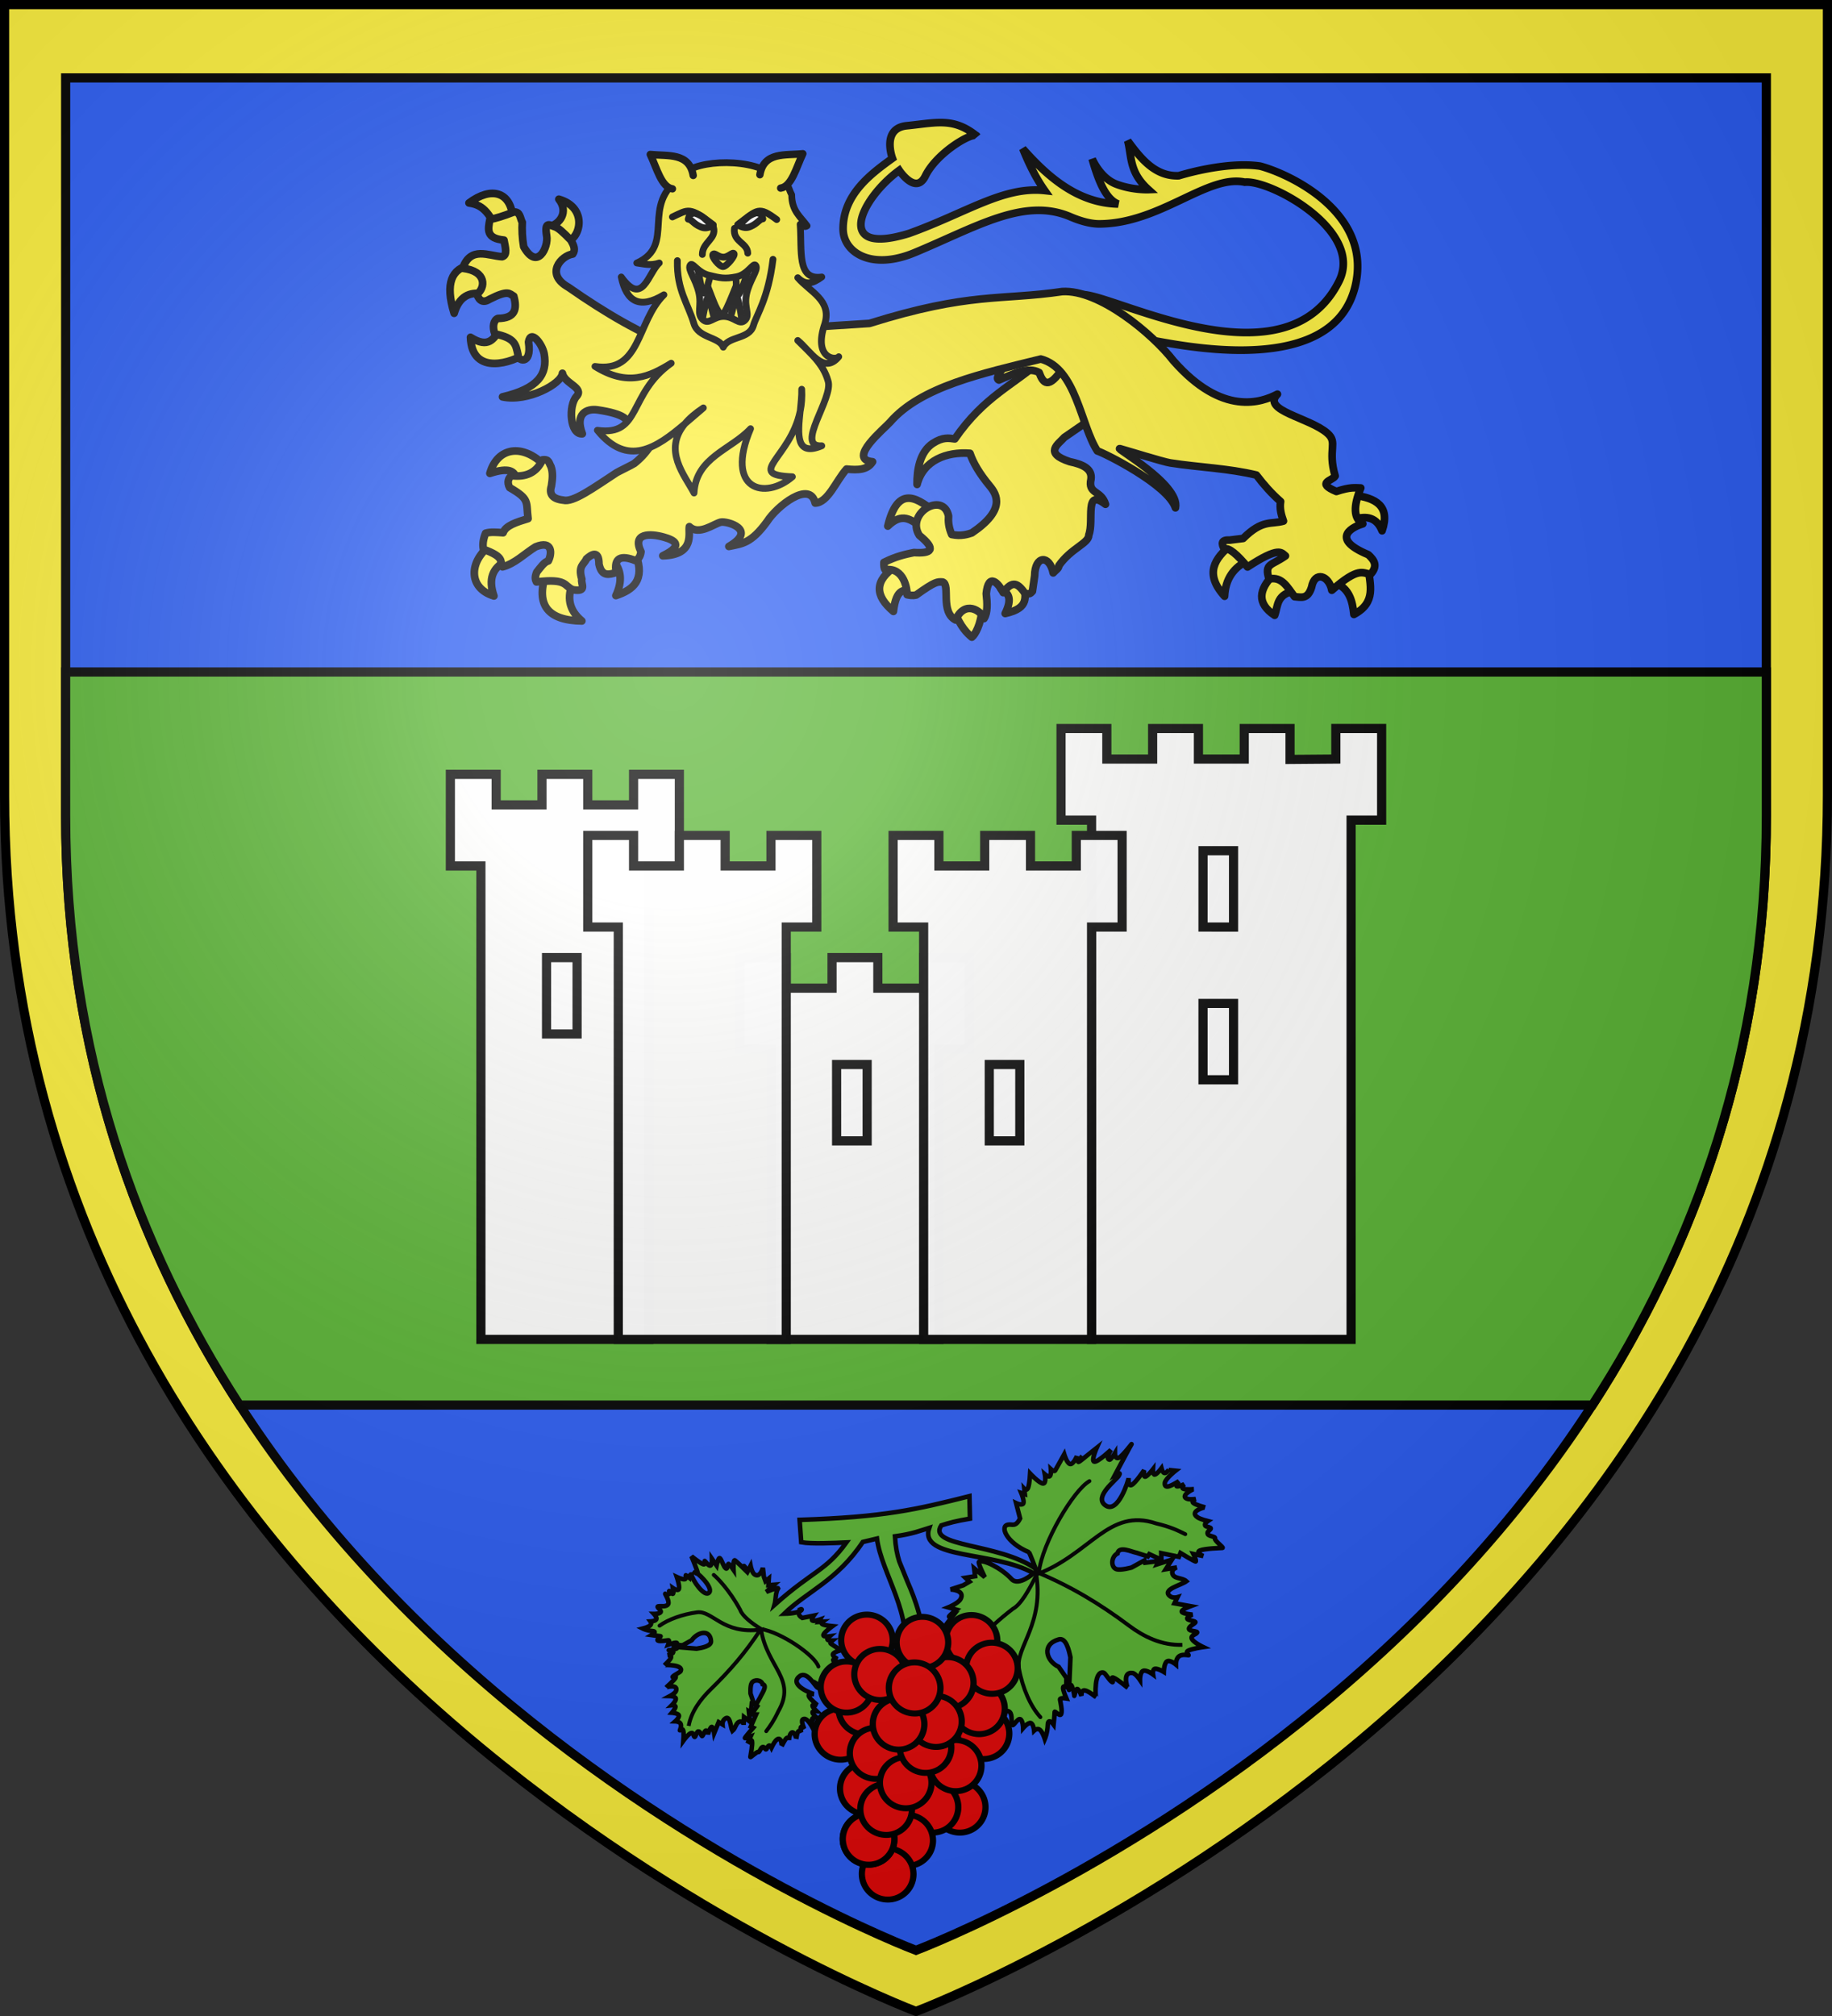
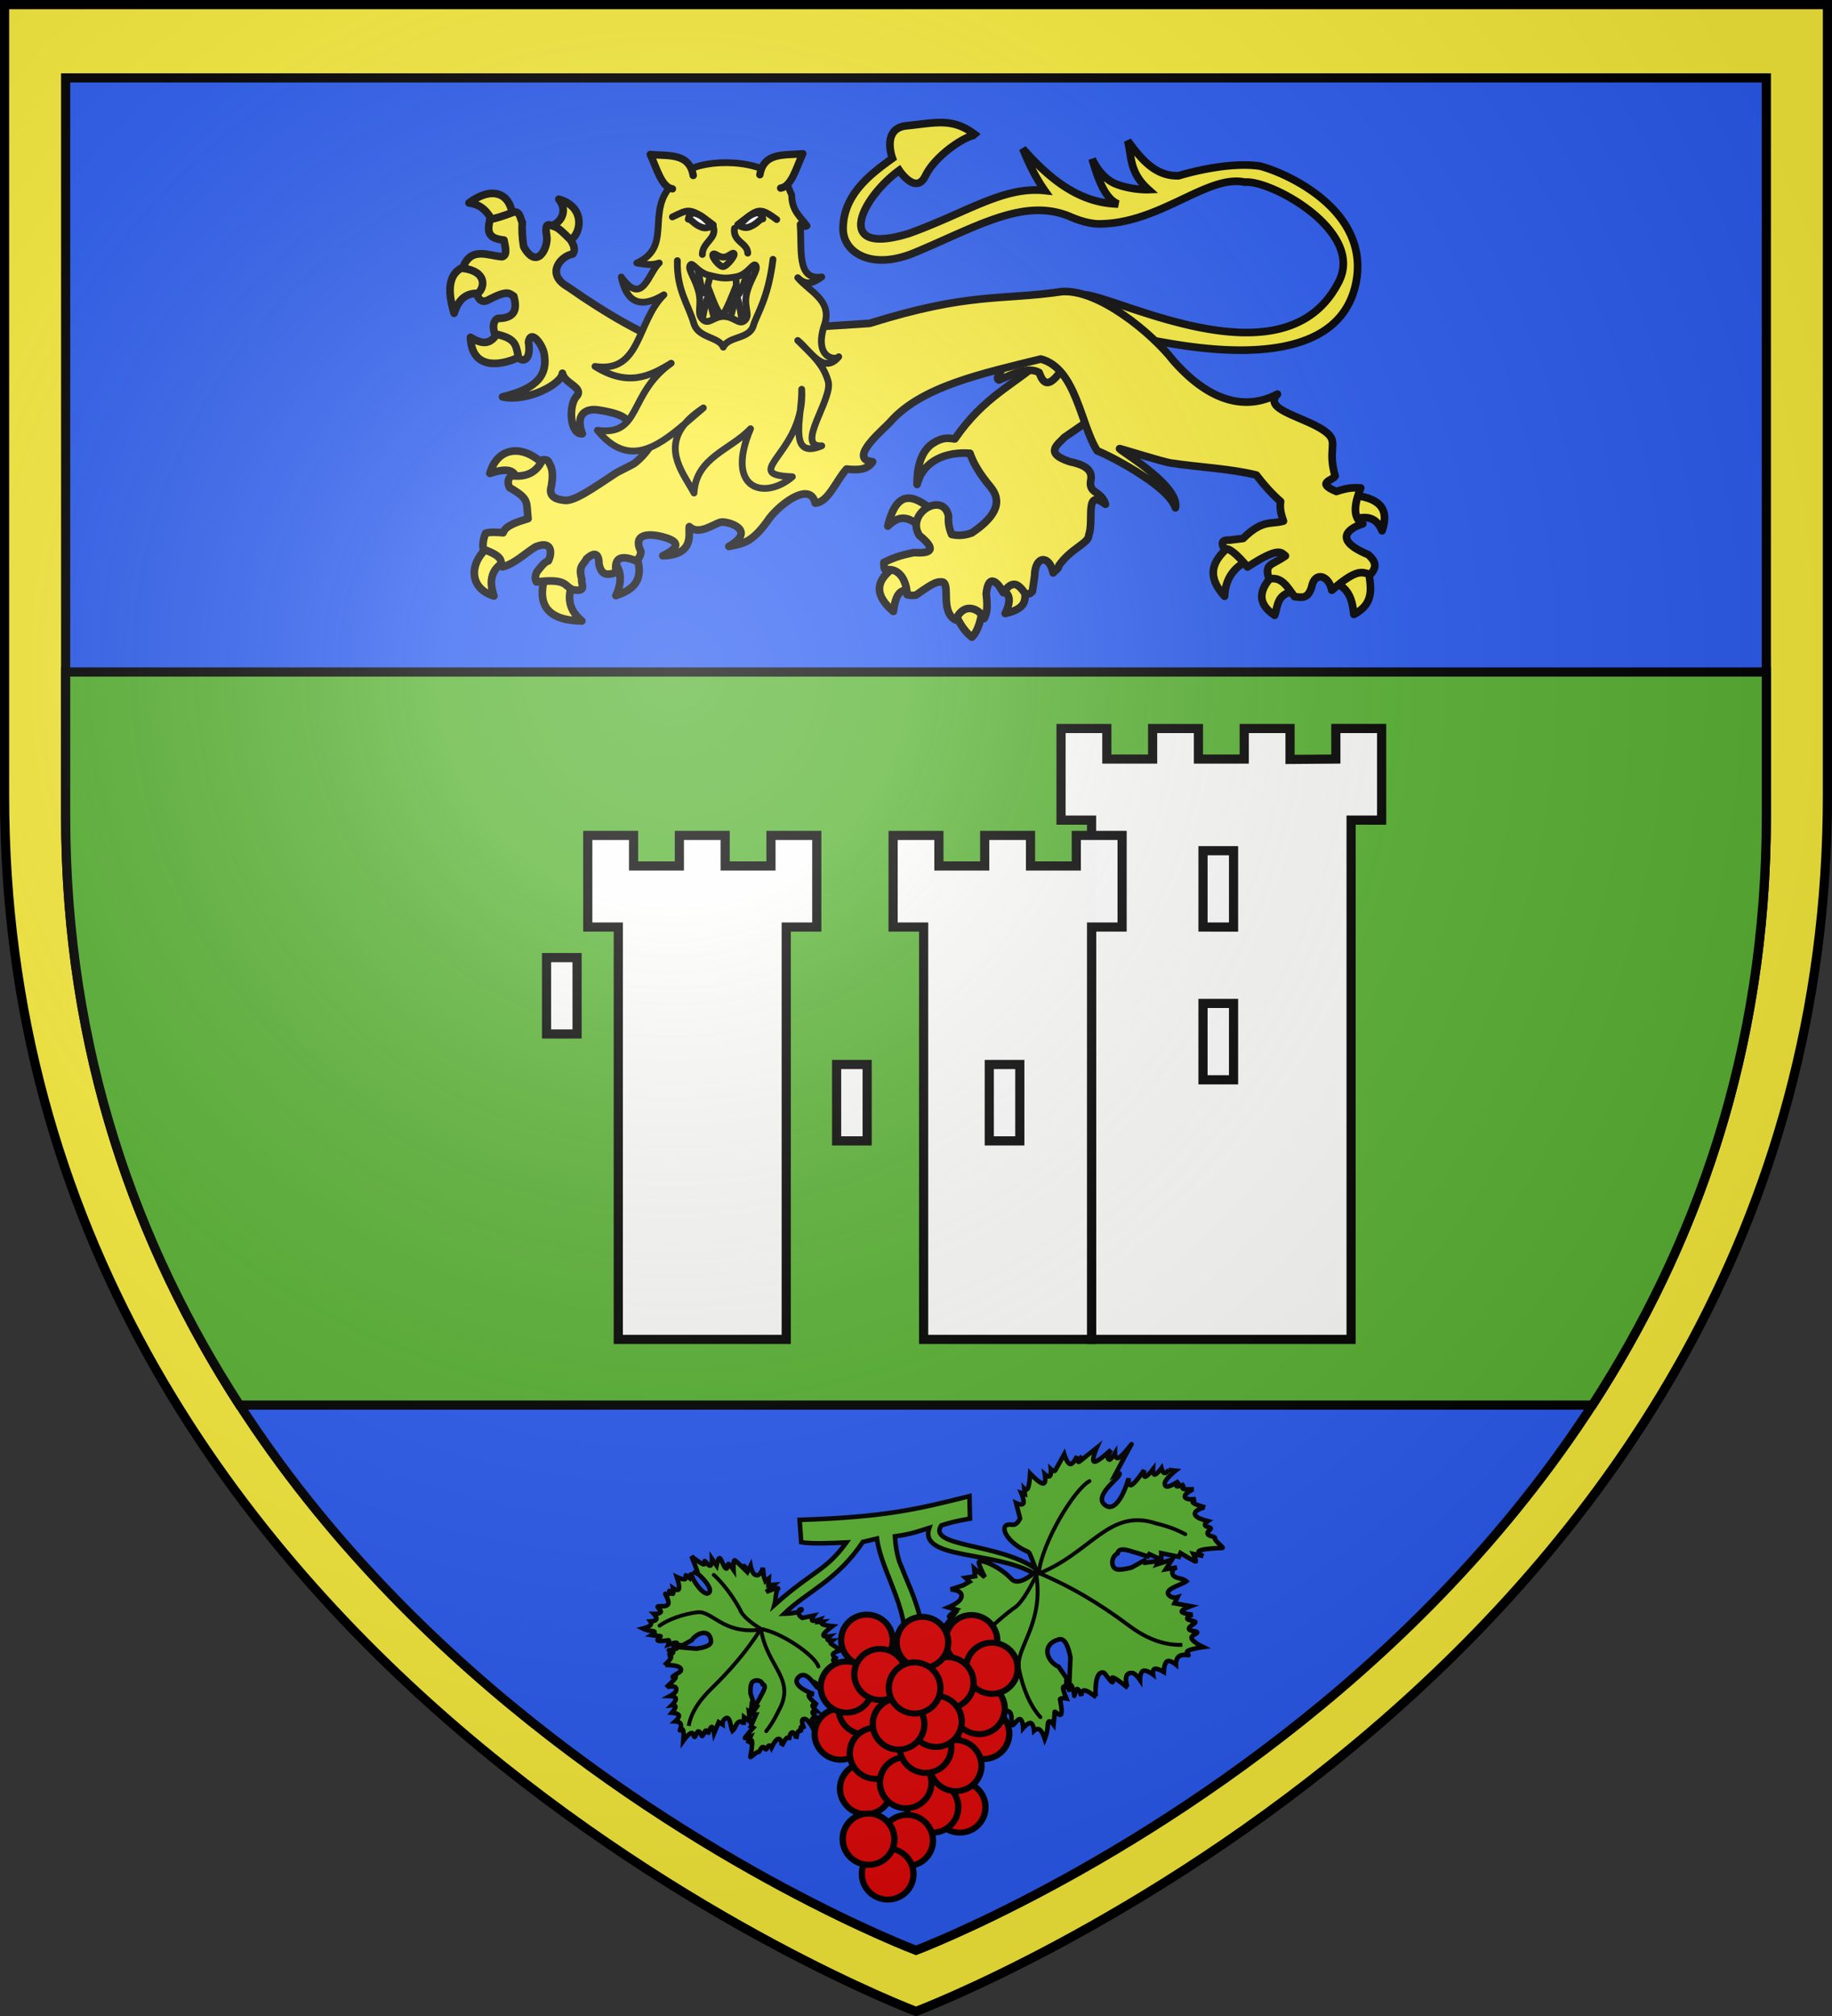
<svg xmlns="http://www.w3.org/2000/svg" xmlns:xlink="http://www.w3.org/1999/xlink" width="600" height="660" viewBox="-300 -300 600 660">
  <rect x="-300" y="-300" width="600" height="660" fill="#333333" stroke="none" />
  <defs>
    <radialGradient id="b" cx="-80" cy="-80" r="405" gradientUnits="userSpaceOnUse">
      <stop offset="0" style="stop-color:#fff;stop-opacity:.31" />
      <stop offset=".19" style="stop-color:#fff;stop-opacity:.25" />
      <stop offset=".6" style="stop-color:#6b6b6b;stop-opacity:.125" />
      <stop offset="1" style="stop-color:#000;stop-opacity:.125" />
    </radialGradient>
    <path id="a" d="M-298.5-298.5h597V-40C298.5 246.2 0 358.39 0 358.39S-298.5 246.2-298.5-40z" />
  </defs>
  <use xlink:href="#a" width="600" height="660" style="fill:#fcef3c" />
  <path d="M0 338.5S-278.5 233.594-278.5-33.015V-274.5h557v241.485C278.5 233.594 0 338.5 0 338.5z" style="fill:#2b5df2;stroke:#000;stroke-width:3;stroke-linecap:butt;stroke-linejoin:miter;stroke-miterlimit:4;stroke-opacity:1;stroke-dasharray:none;display:inline" />
  <path d="M21.5 220v47c0 77.553 23.548 141.414 56.969 193H521.53c33.421-51.586 56.969-115.447 56.969-193v-47z" style="opacity:.99;fill:#5ab532;fill-opacity:1;stroke:#000;stroke-width:3;stroke-linecap:butt;stroke-linejoin:miter;stroke-miterlimit:4;stroke-opacity:1;stroke-dasharray:none" transform="translate(-300 -300)" />
-   <path d="M-152.5-46.5h15v10h15v-10h15v10h15v-10h15v30h-10v155h-55v-155h-10zM-57.5 13.5h15v10h15v-10h15v10h15v-10h15v30h-10v95h-55v-95h-10z" style="opacity:.99;fill:#fff;stroke:#000;stroke-width:3;stroke-linecap:butt;stroke-linejoin:miter;stroke-miterlimit:4;stroke-opacity:1;stroke-dasharray:none" />
  <path d="M-107.5-26.5h15v10h15v-10h15v10h15v-10h15v30h-10v135h-55V3.5h-10zM47.5-61.5h15v10h15v-10h15v10h15v-10h15v10.117l15-.117v-10h15v30h-10v170h-85v-170h-10z" style="opacity:.99;fill:#fff;stroke:#000;stroke-width:3;stroke-linecap:butt;stroke-linejoin:miter;stroke-miterlimit:4;stroke-opacity:1;stroke-dasharray:none" />
  <path d="M-7.5-26.5h15v10h15v-10h15v10h15v-10h15v30h-10v135h-55V3.5h-10z" style="opacity:.99;fill:#fff;stroke:#000;stroke-width:3;stroke-linecap:butt;stroke-linejoin:miter;stroke-miterlimit:4;stroke-opacity:1;stroke-dasharray:none" />
  <path d="M-121 13.5h10v25h-10zM-26 48.5h10v25h-10zM24 48.5h10v25H24zM94 28.5h10v25H94zM94-21.5h10v25H94z" style="opacity:.99;fill:#fff;fill-opacity:1;stroke:#000;stroke-width:3;stroke-linecap:butt;stroke-linejoin:miter;stroke-miterlimit:4;stroke-opacity:1;stroke-dasharray:none" />
  <path d="M319.835 430.923c-6.556.018-13.681 1.252-22.437 2.125-17.257 1.722-9.656 21.907-9.656 21.907-14.398 10.395-33.099 24.16-33.188 47.312-.061 15.994 19.016 28.152 47.875 16.188 41.803-17.332 73.87-37.587 105.031-24.188 5.626 2.419 12.908 4.773 19.223 4.763 41.034-.063 72.864-33.438 97.996-28.044 17.231-1.777 80.375 32.616 63.406 66.594-39.445 78.985-174.194-4.581-175.78 11l46.218 28.406c-.41-2.552 127.496 34.108 141.094-39.219 8.843-47.689-45.933-72.653-64.594-77.562-23.517-3.47-54.781 6.468-54.781 6.468-15.6.52-25.147-11.033-34.25-23.468 2.752 10.749.89 21.045 13.906 32.78 0 0-10.903.45-21.719-3.718s-16.125-16.969-16.125-16.969c4.17 14.637 9.094 27.201 17.469 30.375-26.025-.598-45.975-16.598-64.125-37.218 4.1 10.095 8.749 19.693 14.75 28.156-27.776-3.008-52.775 15.03-91.188 28.812-50.999 15.784-32.82-23.194-6.656-42.375 0 0 11.167 16.859 17.563 3.782 7.447-15.23 29.809-28.612 34.125-27.25-8.585-6.794-15.919-8.68-24.157-8.657zm24.188 8.657c.194.153.367.31.562.468a.94.94 0 0 0-.562-.468z" style="fill:#fcef3c;fill-opacity:1;fill-rule:evenodd;stroke:#000;stroke-width:5.137;stroke-linecap:butt;stroke-linejoin:miter;stroke-miterlimit:4;stroke-opacity:1;stroke-dasharray:none;display:inline" transform="translate(-147.846 -469.73)scale(.487)" />
  <g style="fill:#fcef3c;fill-opacity:1;stroke:#000;stroke-width:5.137;stroke-linecap:round;stroke-linejoin:round;stroke-miterlimit:4;stroke-opacity:1;stroke-dasharray:none">
    <g style="fill:#fcef3c;fill-opacity:1;stroke:#000;stroke-width:5.137;stroke-linecap:round;stroke-linejoin:round;stroke-miterlimit:4;stroke-opacity:1;stroke-dasharray:none">
      <path d="M370.348 418.672c-.757-.409 10.795-7.444 8.59-10.554-12.166-10.39-23.678-16.2-30.678 9.572 9.986-9.293 15.908-3.68 22.088.982M363.967 461.867c1.628 1.905-2.466-25.398-10.799-17.18-15.35 9.456-14.821 19.668-2.7 30.433 2.355-16.002 7.957-14.468 13.5-13.253M410.107 474.874c1.215-2.802-4.352-5.085-9.77-5.373-5.419-.288-10.69 1.42-8.882 6.6 3.876 10.775 8.42 15.311 11.29 17.762 2.197-1.594 6.432-8.372 7.362-18.989M439.313 460.149c.65-7.01-20.039-.25-15.707 2.208 4.331 2.458 7.325 5.986 1.963 16.199 17.299-3.31 13.094-11.398 13.744-18.407" style="color:#000;fill:#fcef3c;fill-opacity:1;fill-rule:nonzero;stroke:#000;stroke-width:5.137;stroke-linecap:round;stroke-linejoin:round;stroke-miterlimit:4;stroke-opacity:1;stroke-dasharray:none;stroke-dashoffset:0;marker:none;visibility:visible;display:inline;overflow:visible" transform="rotate(-1.558 -12098.148 6614.305)scale(.487)" />
    </g>
    <path d="m492.857 341.648-32.143-42.857-6.428 10.357c-18.413 15.916-38.875 22.983-59.38 51.176-3.968-.62-7.934-1.652-14.814 2.558-8.915 5.456-11.278 17.644-11.378 27.336 4.572-16.176 20.645-21.584 36.127-19.943 1.956 6.388 5.952 13.73 12.659 22.266 4.762 6.049 10.444 16.408-12.857 31.25-2.605.784-7.158 2.256-13.572.714-2-5.01-2.148-8.908-1.785-12.5-3.053-16.933-29.002-2.667-20 12.5 11.418 9.784 7.944 12.577-3.929 11.429-6 1.082-12.03 2.197-20.357 6.071-.103 2.008-.12 3.93.714 5 12.975-1.523 14.38 13.75 14.286 17.143 1.743.4 3.407.878 6.071.357 13.232-8.99 14.574-8.51 18.066-8.224 5.236 1.901-2.33 19.983 8.006 25.724 6.519-13.556 17.544-5.644 19.122-.407 2.651-3.864 2.493-10.134 1.95-16.736 1.912-14.658 8.578-6.534 11.428-.357 6.71-8.802 10.286-5.589 14.766 1.071 3.193.456 3.534-.032 4.877-1.428l1.785-10.357c.576-13.898 10.386-13.917 12.52-1.622 1.708-1.847 3.929-2.894 3.955-4.808 8.597-11.582 20.645-14.445 20.668-19.999 3.977-9.567-2.417-31.94 11.786-20.357-2.642-9.708-11.783-6.969-9.286-17.143 1.135-7.074-5.427-10.116-13.928-12.143-17.708-6.305-7.334-11.964-3.215-16.428l15.368-9.98z" style="color:#000;fill:#fcef3c;fill-opacity:1;fill-rule:nonzero;stroke:#000;stroke-width:5.137;stroke-linecap:round;stroke-linejoin:round;stroke-miterlimit:4;stroke-opacity:1;stroke-dasharray:none;stroke-dashoffset:0;marker:none;visibility:visible;display:inline;overflow:visible" transform="rotate(-1.558 -12098.148 6614.305)scale(.487)" />
  </g>
  <g style="fill:#fcef3c;fill-opacity:1;stroke:#000;stroke-width:5.137;stroke-linecap:round;stroke-linejoin:round;stroke-miterlimit:4;stroke-opacity:1;stroke-dasharray:none">
    <g style="fill:#fcef3c;fill-opacity:1;stroke:#000;stroke-width:5.137;stroke-linecap:round;stroke-linejoin:round;stroke-miterlimit:4;stroke-opacity:1;stroke-dasharray:none">
      <path d="M101.78 203.343c1.028 2.82-1.806 3.334-11.218 5.244-4.701-5.94-6.659-13.958-17.946-15.708 15.229-10.814 28.246-6.806 29.164 10.464M137.93 220.613c.034 6.186-11.615-7.015-12.145-10.284 7.637-1.403 13.801-9.663 7.303-18.322 19.426 6.085 13.916 26.579 4.842 28.606M80.254 254.236c8.912 1.745 4.797-21.628-7.853-19.634s-17.447 11.84-11.78 32.15c3.685-11.319 10.722-14.261 19.633-12.516M106.76 295.468c-.456-12.487-15.083-24.72-15.952-16.199-4.11 4.876-7.407 12.09-19.634 3.927.203 26.901 29.11 16.958 35.586 12.272" style="color:#000;fill:#fcef3c;fill-opacity:1;fill-rule:nonzero;stroke:#000;stroke-width:5.137;stroke-linecap:round;stroke-linejoin:round;stroke-miterlimit:4;stroke-opacity:1;stroke-dasharray:none;stroke-dashoffset:0;marker:none;visibility:visible;display:inline;overflow:visible" transform="rotate(-1.558 -12098.148 6614.305)scale(.487)" />
    </g>
    <path d="m201.273 362.933 16.667-58.336-10.354-11.87c-21.132-8.553-44.528-22.764-69.7-41.416-15.87-9.446-4.056-21.346 3.535-22.223 2.147-2.813.865-5.86-1.01-9.344-5.15-5.56-8.147-8.492-10.606-9.344-3.083-.983-6.981-4.486-5.556 6.061 1.1 7.46-6.893 23.512-15.658 6.818-.84-5.721-.909-11.936-.505-16.414-1.452-2.757-1.069-7.35-5.556-7.072-7.138 2.57-12.39 3.997-16.162 4.546-1.474 6.687-3.057 12.625 9.091 14.142.725 4.758 2.268 10.218-1.515 11.112-9.149-.696-20.961-7.919-26.769 7.071 16.439 2.323 14.95 13.708 9.092 17.678q2.273 7.323 8.586 3.535c12.794-6.071 13.328-3.198 16.162-1.515 2.091 8.47.847 14.875-11.111 14.647-2.842 1.047-4.007 5.38-2.273 10.354 13.729 3.13 13.868 7.692 15.152 14.395-1.126 3.684 9.35 8.391 7.324-8.334 1.708-8.835 9.288 1.61 10.299 8.297 2.066 13.672-4.777 23.153-28.803 28.082 16.749 4.089 40.067-7.669 40.726-14.767 1.055 6.984 14.604 9.986 9 15.85-5.662 5.922-5.176 25.608 3.285 25.178-4.801-13.563 3.295-17.075 10.71-15.768 35.875 6.322 13.904 17.047 7.31 21.06l23.74 6.567z" style="color:#000;fill:#fcef3c;fill-opacity:1;fill-rule:nonzero;stroke:#000;stroke-width:5.137;stroke-linecap:round;stroke-linejoin:round;stroke-miterlimit:4;stroke-opacity:1;stroke-dasharray:none;stroke-dashoffset:0;marker:none;visibility:visible;display:inline;overflow:visible" transform="rotate(-1.558 -12098.148 6614.305)scale(.487)" />
  </g>
  <path d="M359.365 603.99c9.778-4.23 19.743-9.085 27.036-5.044 2.652 7.285 6.223 11.722 16.02-3.126l-16.216-10.143-22.605 8.344c-5.357 6.622-6.069 9.36-4.235 9.97" style="fill:#fcef3c;fill-rule:evenodd;stroke:#000;stroke-width:5.137;stroke-linecap:round;stroke-linejoin:round;stroke-miterlimit:4;stroke-opacity:1;stroke-dasharray:none" transform="translate(-147.846 -469.73)scale(.487)" />
  <g style="stroke:#000;stroke-width:5.137;stroke-miterlimit:4;stroke-opacity:1;stroke-dasharray:none">
    <g style="fill:#fcef3c;fill-opacity:1;stroke:#000;stroke-width:5.137;stroke-linecap:round;stroke-linejoin:round;stroke-miterlimit:4;stroke-opacity:1;stroke-dasharray:none">
      <path d="M80.5 423.58c-14.068 9.796-15.988 27.923 1.718 33.869-3.657-11.417-.431-18.85 8.344-23.07M117.314 444.196c-7.071 19.962.527 30.677 23.56 31.66-8.945-7.875-9.518-16.588-5.399-25.77" style="color:#000;fill:#fcef3c;fill-opacity:1;fill-rule:nonzero;stroke:#000;stroke-width:5.137;stroke-linecap:round;stroke-linejoin:round;stroke-miterlimit:4;stroke-opacity:1;stroke-dasharray:none;stroke-dashoffset:0;marker:none;visibility:visible;display:inline;overflow:visible" transform="rotate(-1.558 -12098.148 6614.305)scale(.487)" />
      <path d="M178.425 432.415c5.78 17.186-2.499 23.436-14.235 26.997 5.028-9.914 3.79-17.32-.982-23.315" style="color:#000;fill:#2b5df2;fill-opacity:1;fill-rule:nonzero;stroke:#000;stroke-width:5.137;stroke-linecap:round;stroke-linejoin:round;stroke-miterlimit:4;stroke-opacity:1;stroke-dasharray:none;stroke-dashoffset:0;marker:none;visibility:visible;display:inline;overflow:visible" transform="rotate(-1.558 -12098.148 6614.305)scale(.487)" />
      <path d="M118.54 370.568c-14.28-15.274-31.367-13.028-36.813 4.418 13.159-3.965 16.864-.964 17.67 4.172" style="color:#000;fill:#fcef3c;fill-opacity:1;fill-rule:nonzero;stroke:#000;stroke-width:5.137;stroke-linecap:round;stroke-linejoin:round;stroke-miterlimit:4;stroke-opacity:1;stroke-dasharray:none;stroke-dashoffset:0;marker:none;visibility:visible;display:inline;overflow:visible" transform="rotate(-1.558 -12098.148 6614.305)scale(.487)" />
    </g>
    <g style="fill:#fcef3c;fill-opacity:1;stroke:#000;stroke-width:5.137;stroke-linecap:round;stroke-linejoin:round;stroke-miterlimit:4;stroke-opacity:1;stroke-dasharray:none">
      <path d="M578.765 436.46c-11.202 8.898-18.865 18.779-5.38 34.535.877-11.713 6.702-19.467 16.833-23.776M606.705 457.285c-10.152 9.774-12.028 19.031 0 27.42 2.586-6.536 1.416-14.806 15.272-16.14M647.66 463.88c9.868 4.062 11.573 12.615 12.322 21.692 15.657-7.732 11.18-19.818 10.587-31.064M661.891 421.708c8.446-2.408 15.201-.974 18.57 8.157 6.175-16.49-3.586-22.24-18.57-24.47" style="color:#000;fill:#fcef3c;fill-opacity:1;fill-rule:nonzero;stroke:#000;stroke-width:5.137;stroke-linecap:round;stroke-linejoin:round;stroke-miterlimit:4;stroke-opacity:1;stroke-dasharray:none;stroke-dashoffset:0;marker:none;visibility:visible;display:inline;overflow:visible" transform="rotate(-1.558 -12098.148 6614.305)scale(.487)" />
    </g>
    <path d="M299.882 400.883c8.646-.093 14.33-14.495 21.697-22.279 7.489.956 14.009 1.1 17.63-4.437-17.42-2.071 8.65-22.136 12.388-26.214 21.528-23.49 62.791-31.04 102.564-39.741 23.718 6.914 25.564 45.282 36.358 62.812 4.452 1.422 46.845 23.922 51.447 39.637 3.689-15.717-40.86-42.152-36.145-40.742s28.668 9.59 33.466 10.474c19.199 3.541 38.8 4.618 57.7 9.73 4.644 6.488 9.762 12.659 15.792 18.223-.908 4.682.187 8.963 1.562 13.189-8.45 2.205-13.955-1.722-27.42 10.933l-9.024.868c-5.875-.47-5.757 2.233-3.818 5.9 3.089-1.089 8.486 3.88 15.272 12.495 21.892-13.511 22.975-8.956 25.684-6.768-9.56 6.434-14.444 4.45-11.454 15.272 8.87-1.758 12.367 6.153 16.834 12.321 4.229.33 8.723 2.426 11.627-6.074 2.373-11.078 11.923-7.569 13.536 2.43 18.63-15.488 20.922-10.824 26.379-10.065 5.276-5.533 2.647-9.485-1.215-13.19-27.274-12.21-8.079-19.613-3.124-20.825-6.159-3.773-6.103-12.02-.694-24.122-3.99-.175-6.767-1.002-16.486 1.909-14.084-6.4-2.202-7.332-.521-10.413-4.771-18.03 2.677-22.279-4.339-28.808-11.822-11.003-44.22-16.466-32.973-27.246-10.49 5.056-37.185 14.393-69.417-24.47-13.363-18.221-48.438-49.291-73.408-48.418-41.487 4.936-62-1.421-130.157 17.875l-107.944 3.991-25.857 2.257c.56 47.988-11.049 72.022-26.954 83.635-.785.573-11.118 5.294-11.931 5.795-15.852 9.766-29.887 19.49-36.433 17.472-7.442-1.036-9.443-4.52-7.636-9.719.866-4.57 1.419-9.076 0-13.189-1.23-1.97-.915-5.098-5.553-4.512-4.434 8.874-11.771 11.357-20.825 10.065-2.256.99-3.683 4.274-1.736 7.983 13.499 8.258 10.702 9.685 11.801 21.173-7.633 2.101-15.248 4.211-17.007 9.024-4.196-.394-8.497-.944-11.8 0-1.652 3.801-2.396 7.42-1.736 10.76 14.794 5.82 10.356 8.436 12.495 12.147 8.33-1.85 15.062-8.495 22.56-12.842 11.739-4.394 10.986 4.937 8.33 9.719-2.66.476-5.322 4.17-7.983 7.288-1.606 3.69-1.004 5.17-.347 6.595 21.034-1.986 18.334 3.28 24.296 5.9 10.127 2.075 5.252-4.034 6.248-6.941-2.475-9.233 1.781-9.717 3.47-13.536 3.156-2.636 8.591-6.28 8.33 3.817 1.692 8.652 6.609 7.164 11.454 5.9-1.52-10.187 3.614-11.78 13.19-7.635 1.87-.97 3.33-2.626 3.818-5.9-5.774-12.783 6.354-12.264 15.618-9.372 6.404 2 14.226 5.622-1.04 12.495 21.88.023 17.443-14.991 18.395-19.09 6.265 6.294 16.426-1.43 21.172-2.429 3.911-.824 25.014 5.581 5.008 16.455 8.955-1.633 14.957-1.479 26.23-16.108 6.632-9.861 29.488-27.185 32.626-11.454" style="color:#000;fill:#fcef3c;fill-opacity:1;fill-rule:nonzero;stroke:#000;stroke-width:5.137;stroke-linecap:round;stroke-linejoin:round;stroke-miterlimit:4;stroke-opacity:1;stroke-dasharray:none;stroke-dashoffset:0;marker:none;visibility:visible;display:inline;overflow:visible" transform="rotate(-1.558 -12098.148 6614.305)scale(.487)" />
  </g>
  <path d="M-1054.911 102.611h65.059v51.186h-65.059z" style="fill:#fff;fill-opacity:1;stroke:#000;stroke-width:5.137;stroke-miterlimit:4;stroke-opacity:1;stroke-dasharray:none" transform="matrix(.432 0 0 .432 378.625 -258.765)" />
  <path d="M-1038.097 114.595c4.888 6.125 8.715 24.959 14.61 29.06 4.17-3.792 10.915-24.817 15.425-32.956" style="fill:#fcef3c;fill-opacity:1;fill-rule:evenodd;stroke:#000;stroke-width:5.137;stroke-linecap:butt;stroke-linejoin:miter;stroke-miterlimit:4;stroke-opacity:1;stroke-dasharray:none" transform="matrix(.432 0 0 .432 378.625 -258.765)" />
  <path d="M-1027.245 150.119c-3.096-4.514-5.758-19.9-6.068-20.224-2.173-2.276-4.767 16.684-6.356 22.246" style="fill:#fcef3c;fill-rule:evenodd;stroke:#000;stroke-width:5.137;stroke-linecap:round;stroke-linejoin:round;stroke-miterlimit:4;stroke-opacity:1;stroke-dasharray:none" transform="matrix(.432 0 0 .432 378.625 -258.765)" />
  <path d="M-1042.413 105.915c1.372 5.2 2.842 19.004 5.489 20.802 2.102 1.427 2.682-11.258 5.778-14.735" style="fill:#fcef3c;fill-opacity:1;fill-rule:evenodd;stroke:#000;stroke-width:5.137;stroke-linecap:round;stroke-linejoin:round;stroke-miterlimit:4;stroke-opacity:1;stroke-dasharray:none" transform="matrix(.432 0 0 .432 378.625 -258.765)" />
  <path d="M-1018.493 147.526c2.748-3.912 4.799-17.696 5.418-18.15 1.918-1.244 4.269 14.951 4.912 19.935M-1013.955 113.138c2.697 3.828-.12 16.757 2.31 15.312 2.722-1.617 6.718-15.818 8.957-21.09" style="fill:#fcef3c;fill-rule:evenodd;stroke:#000;stroke-width:5.137;stroke-linecap:round;stroke-linejoin:round;stroke-miterlimit:4;stroke-opacity:1;stroke-dasharray:none" transform="matrix(.432 0 0 .432 378.625 -258.765)" />
  <path d="M-1054.062 38.71c-32.159 20.879-3.69 51.56-34.067 65.144 5.335.676 10.228 2.265 17.033 0-8.524 7.668-12.517 33.308-28.811 10.6 3.986 19.04 14.106 24.474 32.345 13.5-20.938 20.574-17.158 59.602-52.278 54.272 25.047 15.608 41.417 7.586 57.805-2.446-32.966 23.274-22.36 55.573-55.993 50.828 22.943 28.237 44.715 13.513 66.412-4.983 3.282-3.95 7.813-7.915 13.953-11.96-4.655 3.928-9.299 7.992-13.953 11.96-16.915 20.356-.139 39.094 6.886 52.55 1.42-27.065 28.14-32.876 42.855-48.745-19.725 46.512 10.96 54.255 31.711 36.422-36.489-1.43-1.465-14.148 5.89-49.65-1.831 17.631-3.443 34.564 16.398 26.184-20.9 1.304 9.286-36.318 4.712-49.288-3.584-12.986-13.819-21.316-22.923-30.533 9.286 7.531 19.526 26.34 31.077 12.322-2.448 3.06-19.651 1.291-10.51-25.188 5.252-17.663-11.383-23.96-20.567-34.7 6.281 6.112 11.395 4.393 18.211-.544-19.166 2.813-14.872-20.223-16.399-39.956 1.752 1.38 3.504 2.48 5.255 1.178-4.871-6.813-11.648-11.128-11.661-23.493-3.294-5.949-1.533-10.581-15.338-15.829-19.161-13.299-63.068-9.884-68.043 2.356m7.067 66.231c2.042-.502 5.699 6.259 13.409 8.155 8.812 2.167 12.154 2.983 21.11 1.178 8.957-1.806 12.8-11.658 14.678-8.336 1.878 3.323-5.063 11.326-7.157 21.654-2.095 10.329 3.083 15.472-1.178 19.661s-7.93-2.755-15.947-2.9c-8.017-.144-11.36 6.816-16.127 2.266s-.516-10.22-2.9-20.476c-2.383-10.257-8.491-17.226-6.613-20.477.235-.406.433-.653.725-.725m83.898 94.59c.359 5.892-.087 11.335-1.087 16.309.586-5.638 1.188-11.374 1.087-16.309" style="fill:#fcef3c;fill-opacity:1;fill-rule:evenodd;stroke:#000;stroke-width:5.137;stroke-linecap:round;stroke-linejoin:round;stroke-miterlimit:4;stroke-opacity:1;stroke-dasharray:none" transform="matrix(.432 0 0 .432 378.625 -258.765)" />
  <path d="M-1057.36 102.059c-.533 22.3 8.049 32.465 12.533 47.679 3.289 11.16 19.397 10.053 22.26 17.916 4.013-8.59 19.754-5.809 22.838-16.4 2.418-8.303 11.22-20.307 14.865-50.184M-1061.126 68.949c12.082-5.624 12.801-8.034 30.972 5.928M-1011.61 74.751c15.245-11.579 15.782-14.03 29.576-3.803" style="fill:none;stroke:#000;stroke-width:5.137;stroke-linecap:round;stroke-linejoin:round;stroke-miterlimit:4;stroke-opacity:1;stroke-dasharray:none" transform="matrix(.432 0 0 .432 378.625 -258.765)" />
  <path d="M-1045.352 37.52c-3.056-17.574-19.23-14.51-32.554-15.928 4.966 10.374 8.407 24.82 16.795 26.063M-994.805 36.973c3.057-17.574 19.23-14.511 32.555-15.929-4.966 10.374-8.407 24.821-16.795 26.063" style="fill:#fcef3c;fill-rule:evenodd;stroke:#000;stroke-width:5.599;stroke-linecap:round;stroke-linejoin:round;stroke-miterlimit:4;stroke-opacity:1;stroke-dasharray:none" transform="matrix(.432 0 0 .432 378.625 -258.765)" />
  <path d="M-1029.98 76.93c2.43 8.59-8.424 11.295-8.442 20.456M-1014.069 77.579c-1.451 10.226 9.942 11 10.066 18.833M-1030.4 97.35c1.278-1.652 3.637 1.917 7.695 2.08 4.06.161 7.192-4.21 8.312-2.694 1.127 1.528-5.645 9.878-8.367 9.873-2.824-.005-8.939-7.578-7.64-9.26" style="fill:none;stroke:#000;stroke-width:5.137;stroke-linecap:round;stroke-linejoin:round;stroke-miterlimit:4;stroke-opacity:1;stroke-dasharray:none" transform="matrix(.432 0 0 .432 378.625 -258.765)" />
  <path d="M-1011.527 75.212c4.02 1.866 6.374 2.467 9.664.98 5.376-2.24 6.695-5.67 9.312-5.763-.482-2.212-1.184-4.297-4.903-4.653-8.275 2.767-7.569 5.615-14.073 9.436M-1030.15 75.456c-4.02 1.865-6.374 2.466-9.665.979-5.375-2.24-6.695-5.67-9.312-5.763.482-2.211 1.185-4.297 4.904-4.653 8.275 2.767 7.568 5.615 14.073 9.437" style="fill:#fff;fill-opacity:1;fill-rule:evenodd;stroke:#000;stroke-width:5.137;stroke-linecap:round;stroke-linejoin:round;stroke-miterlimit:4;stroke-opacity:1;stroke-dasharray:none" transform="matrix(.432 0 0 .432 378.625 -258.765)" />
  <path d="M339.3 739.34s-4.276-4.205-4.549-4.193c-8.492.388-13.167-3.991-10.445-5.618 1.073-.799 2.657-.169 2.767-3.662l-3.496-4.232s2.27.03 2.303-.953c.034-.983-2.169-2.98-2.169-2.98l1.303-.162-.946-1.569s1.123.468 1.022-.947-1.427-4.712-1.427-4.712 4.289 1.712 5.472 1.235-.737-3.142-.737-3.142 1.54.465 1.814-.165c.276-.63-.713-2.356-.713-2.356s1.475.466 1.559-.164c.083-.629.467-6.45.467-6.45s2.23 2.508 3.297 2.189c1.067-.32.97-3.464.97-3.464s.556 1.61.967 1.411c.41-.198.675-2.204.675-2.204s-1.455 5.196.855.311 2.48-5.2 2.48-5.2.084 5.19 1.279 4.87 3.501-6.148 3.501-6.148-.547 3.659.974 3.299c.464-.11.758-2.834.758-2.834s.974 2.08 1.947.778c.972-1.301 2.067-6.928 1.943-5.984s-.682 11.955-.682 11.955 1.556-2.214 1.323-.32c-.249 2.023-4.84 10.363.043 11.318 5.463 1.07 3.56-11.526 3.372-11.961 0 0 1.026 2.905 1.95 1.722.925-1.183 1.75-6.455 1.75-6.455s.627 2.278 1.288 1.882c.66-.396 1.354-3.466 1.354-3.466s.722 1.806 1.351 1.41 1.164-2.993 1.164-2.993 1.019 1.254 1.648 1.094c.63-.16.87-1.733.87-1.733l-.021.157 2.283-.795s-1.914 3.755-1.61 5.326c.877 2.693 3.057-.888 4.183-2.506 0 0-.526 2.046.135 1.886.662-.16 2.023-1.738 2.023-1.738s-.619 1.536.305 1.572c.924.035 3.391-1.43 3.391-1.43-.425.198-3.72 4.684-.263 3.933.649-.141 2.324-1.11 2.324-1.11s-1.255 1.263-.208 1.573c1.048.31 4.4-.333 4.4-.333-.363.056-4.678 3.757-.818 4.25 1.13.144 3.63-.33 3.63-.33s-.738 1.222-.229 1.731c.51.51 2.37-.481 2.266.305-.104.787-.833 1.459-.142 2.045.69.587 2.882-.483 2.906.303s4.278 1.555 3.723 1.872-5.49 2.775-6.691 4.116c-1.202 1.342 1.884 1.25 1.884 1.25l-3.436.801s2.314 1.878 1.78 2.037c-.533.16-5.96-.447-5.96-.447l.069 1.415-6.083 1.44 1.012 2.04-4.614.02-.124.944-4.036.488c-1.484.437-6.649.281-5.923 3.013-1.536 1.893-.192 5.255 1.898 5.09 1.556-.124 4.6-2.758 4.6-2.758l2.976-4.101.557.626 4.05-2.532-.039 1.258 3.939-3.633-.52 3.933 3.239-2.215s-1.505 1.285-.59 2.519c1.251 1.685 3.706-.173 5.578.449-1.107 2.049-6.69 6.318-2.858 7.088 1.235.249 2.411-.796 2.411-.796l-.055 2.36 5.441-1.439s-2.4 2.409-1.932 2.996c.466.588 3.8-.644 3.8-.644s-1.549 1.54-1.04 2.048c.51.51 3.16-.642 3.076-.012-.083.63-1.546 2.247-1.035 2.992.51.745 3.18-.8 3.075-.013s-1.74 1.777-.737 2.677c1.002.9 4.745.924 4.745.924s-3.292 2.136-4.153 3.32 1.244 1.253.71 1.412c-.533.16-2.155.56-2.791 1.741s.246 2.987.246 2.987-2.566-.697-3.246.328.527 3.772.527 3.772-2.495-.265-3.246.328.243 2.044.243 2.044-2.806-.578-3.63.33c-.825.907.332 3.3.332 3.3s-2.282-1.393-3.314-1.087c-3.627 1.077.484 5.345.575 5.345 0 0-4.453-1.2-5.878-1.077-1.426.124 1.132 1.607.177 1.572-.956-.035-3.466-1.812-4.001-1.713-3.514.643 1.004 8.802 1.143 8.802 0 0-3.373-.89-4.551-.453-1.179.437-.163 2.202-.163 2.202s-1.78-1.801-2.355-1.563c-.576.238.353 3.144.052 2.516-.302-.628-1.788-2.47-2.446-2.82-.658-.352.374 2.986-.187 1.415l-4.18-10.047c-1.586-2.113-4.324-5.602-6.283-3.906-4.801 4.158-.709 8.65 3.987 8.611l4.052 2.364 1.292 2.826s-1.298-.113-.873.79c.425.902 2.574 2.82 2.574 2.82s-2.262.638-1.833 1.265c.43.628 2.458 3.214 2.494 4.394.037 1.179-2.65-.304-2.348.324.301.628 1.51 4.082 1.51 4.082s-2.868-1.56-1.79.951 1.15 4.87 1.15 4.87-1.764-1.918-2.913-2.189c-1.15-.27-1.684 1.108-1.684 1.108s-1.23-2.079-2.185-1.878c-.956.2-1.635 2.68-1.635 2.68s-1.243-2.472-2.252-2.35-1.011 3.779-1.783 2.838c-.773-.94-1.451-3.807-3.111-3.604-1.66.204-3.612 5.047-3.53 4.418.084-.63-.283-1.493-.796-1.727s-1.34 1.421-1.257.792c.083-.63.803-2.205.311-2.36-.492-.156-2.279 1.739-2.279 1.739s.303-3.265-1.036-2.827-4.319 4.579-4.319 4.579-.183-3.223-.87-4.085c-.686-.863-1.96 1.266-1.877.636l.291-2.203s-2.068 1.11-1.794.007c1.768-1.54 6.682-13.023 3.127-13.105-2.997-.07-5.68 12.487-4.838 12.483 0 0 .44-2.36-.454-1.413s-5.247 7.727-5.247 7.727.866-5.586.592-7.393c-.274-1.808-1.77.793-1.687.164.083-.63 1.254-3.19.627-3.777s-3.135 1.428-3.135 1.428l1.694-4.096s-3.838 1.903-3.693.802c.146-1.102 2.708-4.257 2.799-5.673s-2.58 1.111-2.435.01c.145-1.102 1.267-3.78 1.267-3.78s-4.322 3.635-4.135 2.22c.187-1.417 1.343-6.297 1.343-6.297s-1.191 1.263-1.108.634c.083-.63 1.313-3.151 1.313-3.151l-2.882.484s2.521-2.713 2.632-4.415c.234-3.583-4.534-1.554-4.534-1.554l3.363-3.159 1.424-2.05-1.84-.621 2.813-1.9-1.483-2.352 4.677 1.207s-4.43-3.43-4.09-3.99c.878-1.444 8.028-1.259 12.756.684 3.33 1.368 6.047-5.058 6.047-5.058-15.694-1.267-38.126 12.618-39.387 1.052-2.281 2.066-4.285 4.308-9.524 7.681 1.684 3.113 3.374 5.417 5.02 7.216l5.641 5.24c4.856 4.31 11.365 10.427 17.096 21.863l-7.527 2.592c-2.65-14.915-18.904-23.152-25.545-33.575l-3.941 3.134c-2.447 15.973-10.217 23.595-14.182 34.04 5.966-2.91 5.249-4.834 4.291-3.567.376.832-.254 1.977 2.02 2.218l3.253-2.398s-.331 1.681.308 1.751c.64.07 2.25-1.47 2.25-1.47l-.072.972 1.157-.63s-.46.812.481.801c.941-.01 3.284-.842 3.284-.842s-1.711 3.101-1.561 4c.15.9 2.16-.403 2.16-.403s-.516 1.12-.141 1.353 1.641-.421 1.641-.421-.507 1.072-.106 1.162c.4.09 4.162.642 4.162.642s-1.95 1.539-1.887 2.344 2.137.877 2.137.877-1.131.339-1.058.652c.074.313 1.352.601 1.352.601s-3.205-1.315-.321.62 3.066 2.076 3.066 2.076-3.411-.175-3.366.725 3.547 2.877 3.547 2.877-2.322-.573-2.295.57c.008.35 1.753.692 1.753.692s-1.496.627-.777 1.408c.72.78 4.256 1.85 3.654 1.714-.601-.136-7.74-1.053-7.74-1.053s1.238 1.255.028.996c-1.291-.277-6.126-4.061-7.422-.487-1.45 4.001 7.064 3.167 7.375 3.047 0 0-2.045.628-1.396 1.367.648.74 3.99 1.592 3.99 1.592s-1.58.361-1.41.869c.168.508 2.084 1.162 2.084 1.162s-1.282.453-1.11.937c.174.484 1.802 1 1.802 1s-.962.698-.943 1.172c.018.473 1.016.723 1.016.723l-.1-.022.208 1.728s-2.198-1.59-3.27-1.436c-1.884.526.163 2.305 1.069 3.215 0 0-1.27-.484-1.255.013.014.498.861 1.58.861 1.58s-.921-.53-1.072.153c-.15.684.471 2.58.471 2.58-.07-.325-2.558-2.973-2.54-.376.003.488.408 1.774.408 1.774s-.655-.989-1.002-.226c-.348.762-.386 3.276-.386 3.276.013-.272-1.82-3.64-2.673-.8-.25.83-.282 2.705-.282 2.705s-.7-.602-1.103-.248-.01 1.778-.511 1.665-.841-.684-1.32-.199-.08 2.158-.598 2.14-1.606 3.1-1.738 2.675-1.064-4.197-1.778-5.149-1.078 1.34-1.078 1.34l-.053-2.584s-1.548 1.63-1.58 1.227c-.03-.403 1.112-4.398 1.112-4.398l-.936-.014-.11-4.574-1.475.657.621-3.421-.601-.136.234-3.013c-.083-1.12.728-4.941-1.16-4.529-1.03-1.224-3.418-.382-3.597 1.175-.132 1.159 1.176 3.536 1.176 3.536l2.278 2.393-.487.384 1.104 3.118-.82-.086 1.84 3.085-2.506-.565 1.007 2.502s-.635-1.174-1.57-.552c-1.276.85-.395 2.755-1.06 4.113-1.19-.914-3.22-5.247-4.252-2.442-.332.904.19 1.823.19 1.823l-1.537-.148.195 4.099s-1.249-1.889-1.698-1.57c-.45.32-.1 2.846-.1 2.846s-.796-1.218-1.2-.864-.012 2.371-.413 2.28c-.401-.09-1.26-1.248-1.819-.904s.087 2.394-.414 2.28c-.501-.112-.925-1.37-1.652-.669-.728.702-1.257 3.475-1.257 3.475s-.948-2.538-1.605-3.23-.992.865-1.023.462c-.032-.403-.071-1.623-.758-2.149s-1.991.046-1.991.046.809-1.87.23-2.42c-.578-.551-2.544.217-2.544.217s.517-1.837.231-2.42c-.285-.584-1.372.086-1.372.086s.764-2.053.283-2.706-2.21.096-2.21.096 1.227-1.629 1.168-2.408c-.207-2.737-3.569.115-3.58.182 0 0 1.397-3.245 1.512-4.308s-1.209.766-1.054.06c.154-.707 1.662-2.486 1.672-2.888.06-2.633-5.906.342-5.925.445 0 0 1.047-2.459.922-3.353-.125-.893-1.42-.22-1.42-.22s1.424-1.238 1.347-1.675-2.109.118-1.656-.077c.453-.194 1.863-1.212 2.184-1.683.32-.472-2.008.14-.902-.204l7.158-2.64c1.602-1.078 4.264-2.948 3.421-4.477-2.065-3.75-5.57-.921-6.19 2.56l-2.105 2.896-2.029.829s.252-.957-.398-.683-2.2 1.778-2.2 1.778-.109-1.706-.579-1.416-2.443 1.675-3.22 1.648.562-1.95.11-1.756c-.453.195-2.883.933-2.883.933s1.416-2.054-.377-1.37c-1.794.683-3.35.629-3.35.629s1.5-1.22 1.835-2.06c.335-.838-.495-1.298-.495-1.298s1.531-.817 1.531-1.534-1.532-1.334-1.532-1.334 1.79-.808 1.85-1.561c.058-.754-2.338-.923-1.616-1.452.723-.53 2.695-.901 2.79-2.141.094-1.24-2.812-2.909-2.411-2.818s1.017-.142 1.24-.512-.746-1.058-.345-.968c.4.09 1.334.696 1.504.339s-.827-1.769-.827-1.769 2.097.374 1.994-.638-2.407-3.411-2.407-3.411 2.137.012 2.796-.458c.66-.47-.56-1.51-.16-1.42l1.404.316s-.443-1.584.242-1.33c.767 1.38 7.617 5.548 8.158 2.917.457-2.219-7.402-4.781-7.515-4.157 0 0 1.486.434.988-.272s-4.343-4.243-4.343-4.243 3.542.897 4.764.777c1.221-.12-.277-1.348.124-1.258.4.09 1.918 1.076 2.388.638.471-.438-.505-2.39-.505-2.39l2.451 1.444s-.72-2.932-.018-2.774 2.418 2.202 3.333 2.334-.374-1.964.328-1.805c.702.158 2.302 1.112 2.302 1.112s-1.788-3.37-.886-3.167c.903.203 3.941 1.284 3.941 1.284s-.664-.94-.263-.85 1.885 1.117 1.885 1.117l.078-2.159s1.432 1.993 2.532 2.153c2.316.338 1.64-3.29 1.64-3.29l1.609 2.638 1.148 1.149.66-1.335.857 2.172 1.746-.992-1.434 3.412s2.856-3.127 3.177-2.849c-.206 1.85 1.063 4.048 1.306 5.71 7.149-16.593 11.091-17.983 13.424-30.104-3.821 1.997-10.701 5.635-14.215 6.552l-3.78-6.781c26.12-13.219 35.202-20.402 49.828-32.308l3.453 6.976c-4.164 2.874-5.93 4.396-8.01 6.323-1.32 8.912 20.69-2.94 35.933-.242z" style="fill:#5ab532;fill-opacity:1;fill-rule:evenodd;stroke:#000;stroke-width:1.586;stroke-linecap:butt;stroke-linejoin:miter;stroke-miterlimit:4;stroke-opacity:1;stroke-dasharray:none;display:inline" transform="matrix(.857 .4 -.4 .857 44.133 -555.778)" />
  <path d="m253.36 839.143.082.332c-1.271-4.923-.173-10.08 1.51-14.557 3.39-9.017 5.57-16.637 6.938-26.153-11.118 7.077-17.927.975-22.424 3.845-4.296 2.743-7.982 6.412-9.83 9.702M261.99 798.559c7.469 11.13 18.557 10.303 17.45 23.254-.009 3.81-.446 5.873-.878 7.957M261.98 798.499c6.866-1.986 20.681.38 23.492 3.348M261.928 798.46c-3.843-.396-7.88-1.417-9.287-2.916-6.253-4.677-12.163-6.804-13.433-7.105" style="fill:none;stroke:#000;stroke-width:1.336;stroke-linecap:round;stroke-linejoin:miter;stroke-miterlimit:4;stroke-opacity:1;stroke-dasharray:none" transform="matrix(.857 .4 -.4 .857 44.133 -555.778)" />
  <g style="fill:none">
    <path d="m277.556 303.935-.441.603c6.455-9.075 16.134-13.741 25.41-16.337 18.683-5.229 35.996-12.045 53.062-21.969-24.806-12.75-25.424-33.394-35.47-38.54-9.599-4.917-19.967-7.386-27.517-6.696" style="fill:none;stroke:#000;stroke-width:2.07;stroke-linecap:round;stroke-linejoin:miter;stroke-miterlimit:4;stroke-opacity:1;stroke-dasharray:none" transform="scale(-.614)rotate(52.509 769.97 -466.867)" />
    <path d="M354.303 265.422c-9.085 29.678 4.946 52.446-17.377 67.453-6.188 5.045-10.056 6.915-13.952 8.824M354.316 267.273c11.453 11.043 23.653 41.538 22.212 51.085M353.912 265.256c-3.965-8.186-7.284-15.906-6.54-20.701.084-18.676-3.556-33.282-4.591-36.212" style="fill:none;stroke:#000;stroke-width:2.07;stroke-linecap:round;stroke-linejoin:miter;stroke-miterlimit:4;stroke-opacity:1;stroke-dasharray:none" transform="scale(-.614)rotate(52.509 769.97 -466.867)" />
  </g>
  <g style="fill:#e20909;fill-opacity:1;stroke-width:1.659;stroke-miterlimit:4;stroke-dasharray:none">
    <path d="M783.942 599.635a19.092 19.799 0 1 1 .031.01" style="fill:#e20909;fill-opacity:1;fill-rule:evenodd;stroke:#000;stroke-width:4.624;stroke-linecap:round;stroke-linejoin:miter;stroke-miterlimit:4;stroke-opacity:1;stroke-dasharray:none;stroke-dashoffset:0" transform="matrix(.436 .077 -.073 .416 -279.78 -34.883)" />
    <path d="M783.942 599.635a19.092 19.799 0 1 1 .031.01" style="fill:#e20909;fill-opacity:1;fill-rule:evenodd;stroke:#000;stroke-width:4.624;stroke-linecap:round;stroke-linejoin:miter;stroke-miterlimit:4;stroke-opacity:1;stroke-dasharray:none;stroke-dashoffset:0" transform="matrix(.436 .077 -.073 .416 -281.26 -43.029)" />
    <path d="M783.942 599.635a19.092 19.799 0 1 1 .031.01" style="fill:#e20909;fill-opacity:1;fill-rule:evenodd;stroke:#000;stroke-width:4.624;stroke-linecap:round;stroke-linejoin:miter;stroke-miterlimit:4;stroke-opacity:1;stroke-dasharray:none;stroke-dashoffset:0" transform="matrix(.436 .077 -.073 .416 -294.706 -60.562)" />
    <path d="M783.942 599.635a19.092 19.799 0 1 1 .031.01" style="fill:#e20909;fill-opacity:1;fill-rule:evenodd;stroke:#000;stroke-width:4.624;stroke-linecap:round;stroke-linejoin:miter;stroke-miterlimit:4;stroke-opacity:1;stroke-dasharray:none;stroke-dashoffset:0" transform="matrix(.436 .077 -.073 .416 -317.946 -65.427)" />
    <path d="M783.942 599.635a19.092 19.799 0 1 1 .031.01" style="fill:#e20909;fill-opacity:1;fill-rule:evenodd;stroke:#000;stroke-width:4.624;stroke-linecap:round;stroke-linejoin:miter;stroke-miterlimit:4;stroke-opacity:1;stroke-dasharray:none;stroke-dashoffset:0" transform="matrix(.436 .077 -.073 .416 -283.695 -65.291)" />
    <path d="M783.942 599.635a19.092 19.799 0 1 1 .031.01" style="fill:#e20909;fill-opacity:1;fill-rule:evenodd;stroke:#000;stroke-width:4.624;stroke-linecap:round;stroke-linejoin:miter;stroke-miterlimit:4;stroke-opacity:1;stroke-dasharray:none;stroke-dashoffset:0" transform="matrix(.436 .077 -.073 .416 -277.024 -56.23)" />
    <path d="M783.942 599.635a19.092 19.799 0 1 1 .031.01" style="fill:#e20909;fill-opacity:1;fill-rule:evenodd;stroke:#000;stroke-width:4.624;stroke-linecap:round;stroke-linejoin:miter;stroke-miterlimit:4;stroke-opacity:1;stroke-dasharray:none;stroke-dashoffset:0" transform="matrix(.436 .077 -.073 .416 -326.625 -34.652)" />
    <path d="M783.942 599.635a19.092 19.799 0 1 1 .031.01" style="fill:#e20909;fill-opacity:1;fill-rule:evenodd;stroke:#000;stroke-width:4.624;stroke-linecap:round;stroke-linejoin:miter;stroke-miterlimit:4;stroke-opacity:1;stroke-dasharray:none;stroke-dashoffset:0" transform="matrix(.436 .077 -.073 .416 -318.797 -42.976)" />
    <path d="M783.942 599.635a19.092 19.799 0 1 1 .031.01" style="fill:#e20909;fill-opacity:1;fill-rule:evenodd;stroke:#000;stroke-width:4.624;stroke-linecap:round;stroke-linejoin:miter;stroke-miterlimit:4;stroke-opacity:1;stroke-dasharray:none;stroke-dashoffset:0" transform="matrix(.436 .077 -.073 .416 -324.651 -50.073)" />
    <path d="M783.942 599.635a19.092 19.799 0 1 1 .031.01" style="fill:#e20909;fill-opacity:1;fill-rule:evenodd;stroke:#000;stroke-width:4.624;stroke-linecap:round;stroke-linejoin:miter;stroke-miterlimit:4;stroke-opacity:1;stroke-dasharray:none;stroke-dashoffset:0" transform="matrix(.436 .077 -.073 .416 -291.479 -51.501)" />
    <path d="M783.942 599.635a19.092 19.799 0 1 1 .031.01" style="fill:#e20909;fill-opacity:1;fill-rule:evenodd;stroke:#000;stroke-width:4.624;stroke-linecap:round;stroke-linejoin:miter;stroke-miterlimit:4;stroke-opacity:1;stroke-dasharray:none;stroke-dashoffset:0" transform="matrix(.436 .077 -.073 .416 -313.638 -54.196)" />
    <path d="M783.942 599.635a19.092 19.799 0 1 1 .031.01" style="fill:#e20909;fill-opacity:1;fill-rule:evenodd;stroke:#000;stroke-width:4.624;stroke-linecap:round;stroke-linejoin:miter;stroke-miterlimit:4;stroke-opacity:1;stroke-dasharray:none;stroke-dashoffset:0" transform="matrix(.436 .077 -.073 .416 -299.774 -64.698)" />
    <path d="M783.942 599.635a19.092 19.799 0 1 1 .031.01" style="fill:#e20909;fill-opacity:1;fill-rule:evenodd;stroke:#000;stroke-width:4.624;stroke-linecap:round;stroke-linejoin:miter;stroke-miterlimit:4;stroke-opacity:1;stroke-dasharray:none;stroke-dashoffset:0" transform="matrix(.436 .077 -.073 .416 -287.581 -10.786)" />
    <path d="M783.942 599.635a19.092 19.799 0 1 1 .031.01" style="fill:#e20909;fill-opacity:1;fill-rule:evenodd;stroke:#000;stroke-width:4.624;stroke-linecap:round;stroke-linejoin:miter;stroke-miterlimit:4;stroke-opacity:1;stroke-dasharray:none;stroke-dashoffset:0" transform="matrix(.436 .077 -.073 .416 -296.486 -10.788)" />
    <path d="M783.942 599.635a19.092 19.799 0 1 1 .031.01" style="fill:#e20909;fill-opacity:1;fill-rule:evenodd;stroke:#000;stroke-width:4.624;stroke-linecap:round;stroke-linejoin:miter;stroke-miterlimit:4;stroke-opacity:1;stroke-dasharray:none;stroke-dashoffset:0" transform="matrix(.436 .077 -.073 .416 -288.895 -24.361)" />
    <path d="M783.942 599.635a19.092 19.799 0 1 1 .031.01" style="fill:#e20909;fill-opacity:1;fill-rule:evenodd;stroke:#000;stroke-width:4.624;stroke-linecap:round;stroke-linejoin:miter;stroke-miterlimit:4;stroke-opacity:1;stroke-dasharray:none;stroke-dashoffset:0" transform="matrix(.436 .077 -.073 .416 -318.322 -16.813)" />
    <path d="M783.942 599.635a19.092 19.799 0 1 1 .031.01" style="fill:#e20909;fill-opacity:1;fill-rule:evenodd;stroke:#000;stroke-width:4.624;stroke-linecap:round;stroke-linejoin:miter;stroke-miterlimit:4;stroke-opacity:1;stroke-dasharray:none;stroke-dashoffset:0" transform="matrix(.436 .077 -.073 .416 -315.12 -28.378)" />
    <path d="M783.942 599.635a19.092 19.799 0 1 1 .031.01" style="fill:#e20909;fill-opacity:1;fill-rule:evenodd;stroke:#000;stroke-width:4.624;stroke-linecap:round;stroke-linejoin:miter;stroke-miterlimit:4;stroke-opacity:1;stroke-dasharray:none;stroke-dashoffset:0" transform="matrix(.436 .077 -.073 .416 -304.772 .132)" />
    <path d="M783.942 599.635a19.092 19.799 0 1 1 .031.01" style="fill:#e20909;fill-opacity:1;fill-rule:evenodd;stroke:#000;stroke-width:4.624;stroke-linecap:round;stroke-linejoin:miter;stroke-miterlimit:4;stroke-opacity:1;stroke-dasharray:none;stroke-dashoffset:0" transform="matrix(.436 .077 -.073 .416 -311.165 11.135)" />
    <path d="M783.942 599.635a19.092 19.799 0 1 1 .031.01" style="fill:#e20909;fill-opacity:1;fill-rule:evenodd;stroke:#000;stroke-width:4.624;stroke-linecap:round;stroke-linejoin:miter;stroke-miterlimit:4;stroke-opacity:1;stroke-dasharray:none;stroke-dashoffset:0" transform="matrix(.436 .077 -.073 .416 -317.42 -.28)" />
    <path d="M783.942 599.635a19.092 19.799 0 1 1 .031.01" style="fill:#e20909;fill-opacity:1;fill-rule:evenodd;stroke:#000;stroke-width:4.624;stroke-linecap:round;stroke-linejoin:miter;stroke-miterlimit:4;stroke-opacity:1;stroke-dasharray:none;stroke-dashoffset:0" transform="matrix(.436 .077 -.073 .416 -317.42 -.28)" />
-     <path d="M783.942 599.635a19.092 19.799 0 1 1 .031.01" style="fill:#e20909;fill-opacity:1;fill-rule:evenodd;stroke:#000;stroke-width:4.624;stroke-linecap:round;stroke-linejoin:miter;stroke-miterlimit:4;stroke-opacity:1;stroke-dasharray:none;stroke-dashoffset:0" transform="matrix(.436 .077 -.073 .416 -311.666 -10.034)" />
    <path d="M783.942 599.635a19.092 19.799 0 1 1 .031.01" style="fill:#e20909;fill-opacity:1;fill-rule:evenodd;stroke:#000;stroke-width:4.624;stroke-linecap:round;stroke-linejoin:miter;stroke-miterlimit:4;stroke-opacity:1;stroke-dasharray:none;stroke-dashoffset:0" transform="matrix(.436 .077 -.073 .416 -305.258 -18.755)" />
    <path d="M783.942 599.635a19.092 19.799 0 1 1 .031.01" style="fill:#e20909;fill-opacity:1;fill-rule:evenodd;stroke:#000;stroke-width:4.624;stroke-linecap:round;stroke-linejoin:miter;stroke-miterlimit:4;stroke-opacity:1;stroke-dasharray:none;stroke-dashoffset:0" transform="matrix(.436 .077 -.073 .416 -298.762 -30.346)" />
    <path d="M783.942 599.635a19.092 19.799 0 1 1 .031.01" style="fill:#e20909;fill-opacity:1;fill-rule:evenodd;stroke:#000;stroke-width:4.624;stroke-linecap:round;stroke-linejoin:miter;stroke-miterlimit:4;stroke-opacity:1;stroke-dasharray:none;stroke-dashoffset:0" transform="matrix(.436 .077 -.073 .416 -295.355 -38.843)" />
    <path d="M783.942 599.635a19.092 19.799 0 1 1 .031.01" style="fill:#e20909;fill-opacity:1;fill-rule:evenodd;stroke:#000;stroke-width:4.624;stroke-linecap:round;stroke-linejoin:miter;stroke-miterlimit:4;stroke-opacity:1;stroke-dasharray:none;stroke-dashoffset:0" transform="matrix(.436 .077 -.073 .416 -307.595 -37.969)" />
    <path d="M783.942 599.635a19.092 19.799 0 1 1 .031.01" style="fill:#e20909;fill-opacity:1;fill-rule:evenodd;stroke:#000;stroke-width:4.624;stroke-linecap:round;stroke-linejoin:miter;stroke-miterlimit:4;stroke-opacity:1;stroke-dasharray:none;stroke-dashoffset:0" transform="matrix(.436 .077 -.073 .416 -302.332 -49.777)" />
  </g>
  <use xlink:href="#a" fill="url(#b)" />
  <path d="M0 358.5S-298.5 246.064-298.5-39.682V-298.5h597v258.818C298.5 246.064 0 358.5 0 358.5z" style="fill:none;stroke:#000;stroke-width:3;stroke-linecap:butt;stroke-linejoin:miter;stroke-miterlimit:4;stroke-opacity:1;stroke-dasharray:none;display:inline" />
</svg>